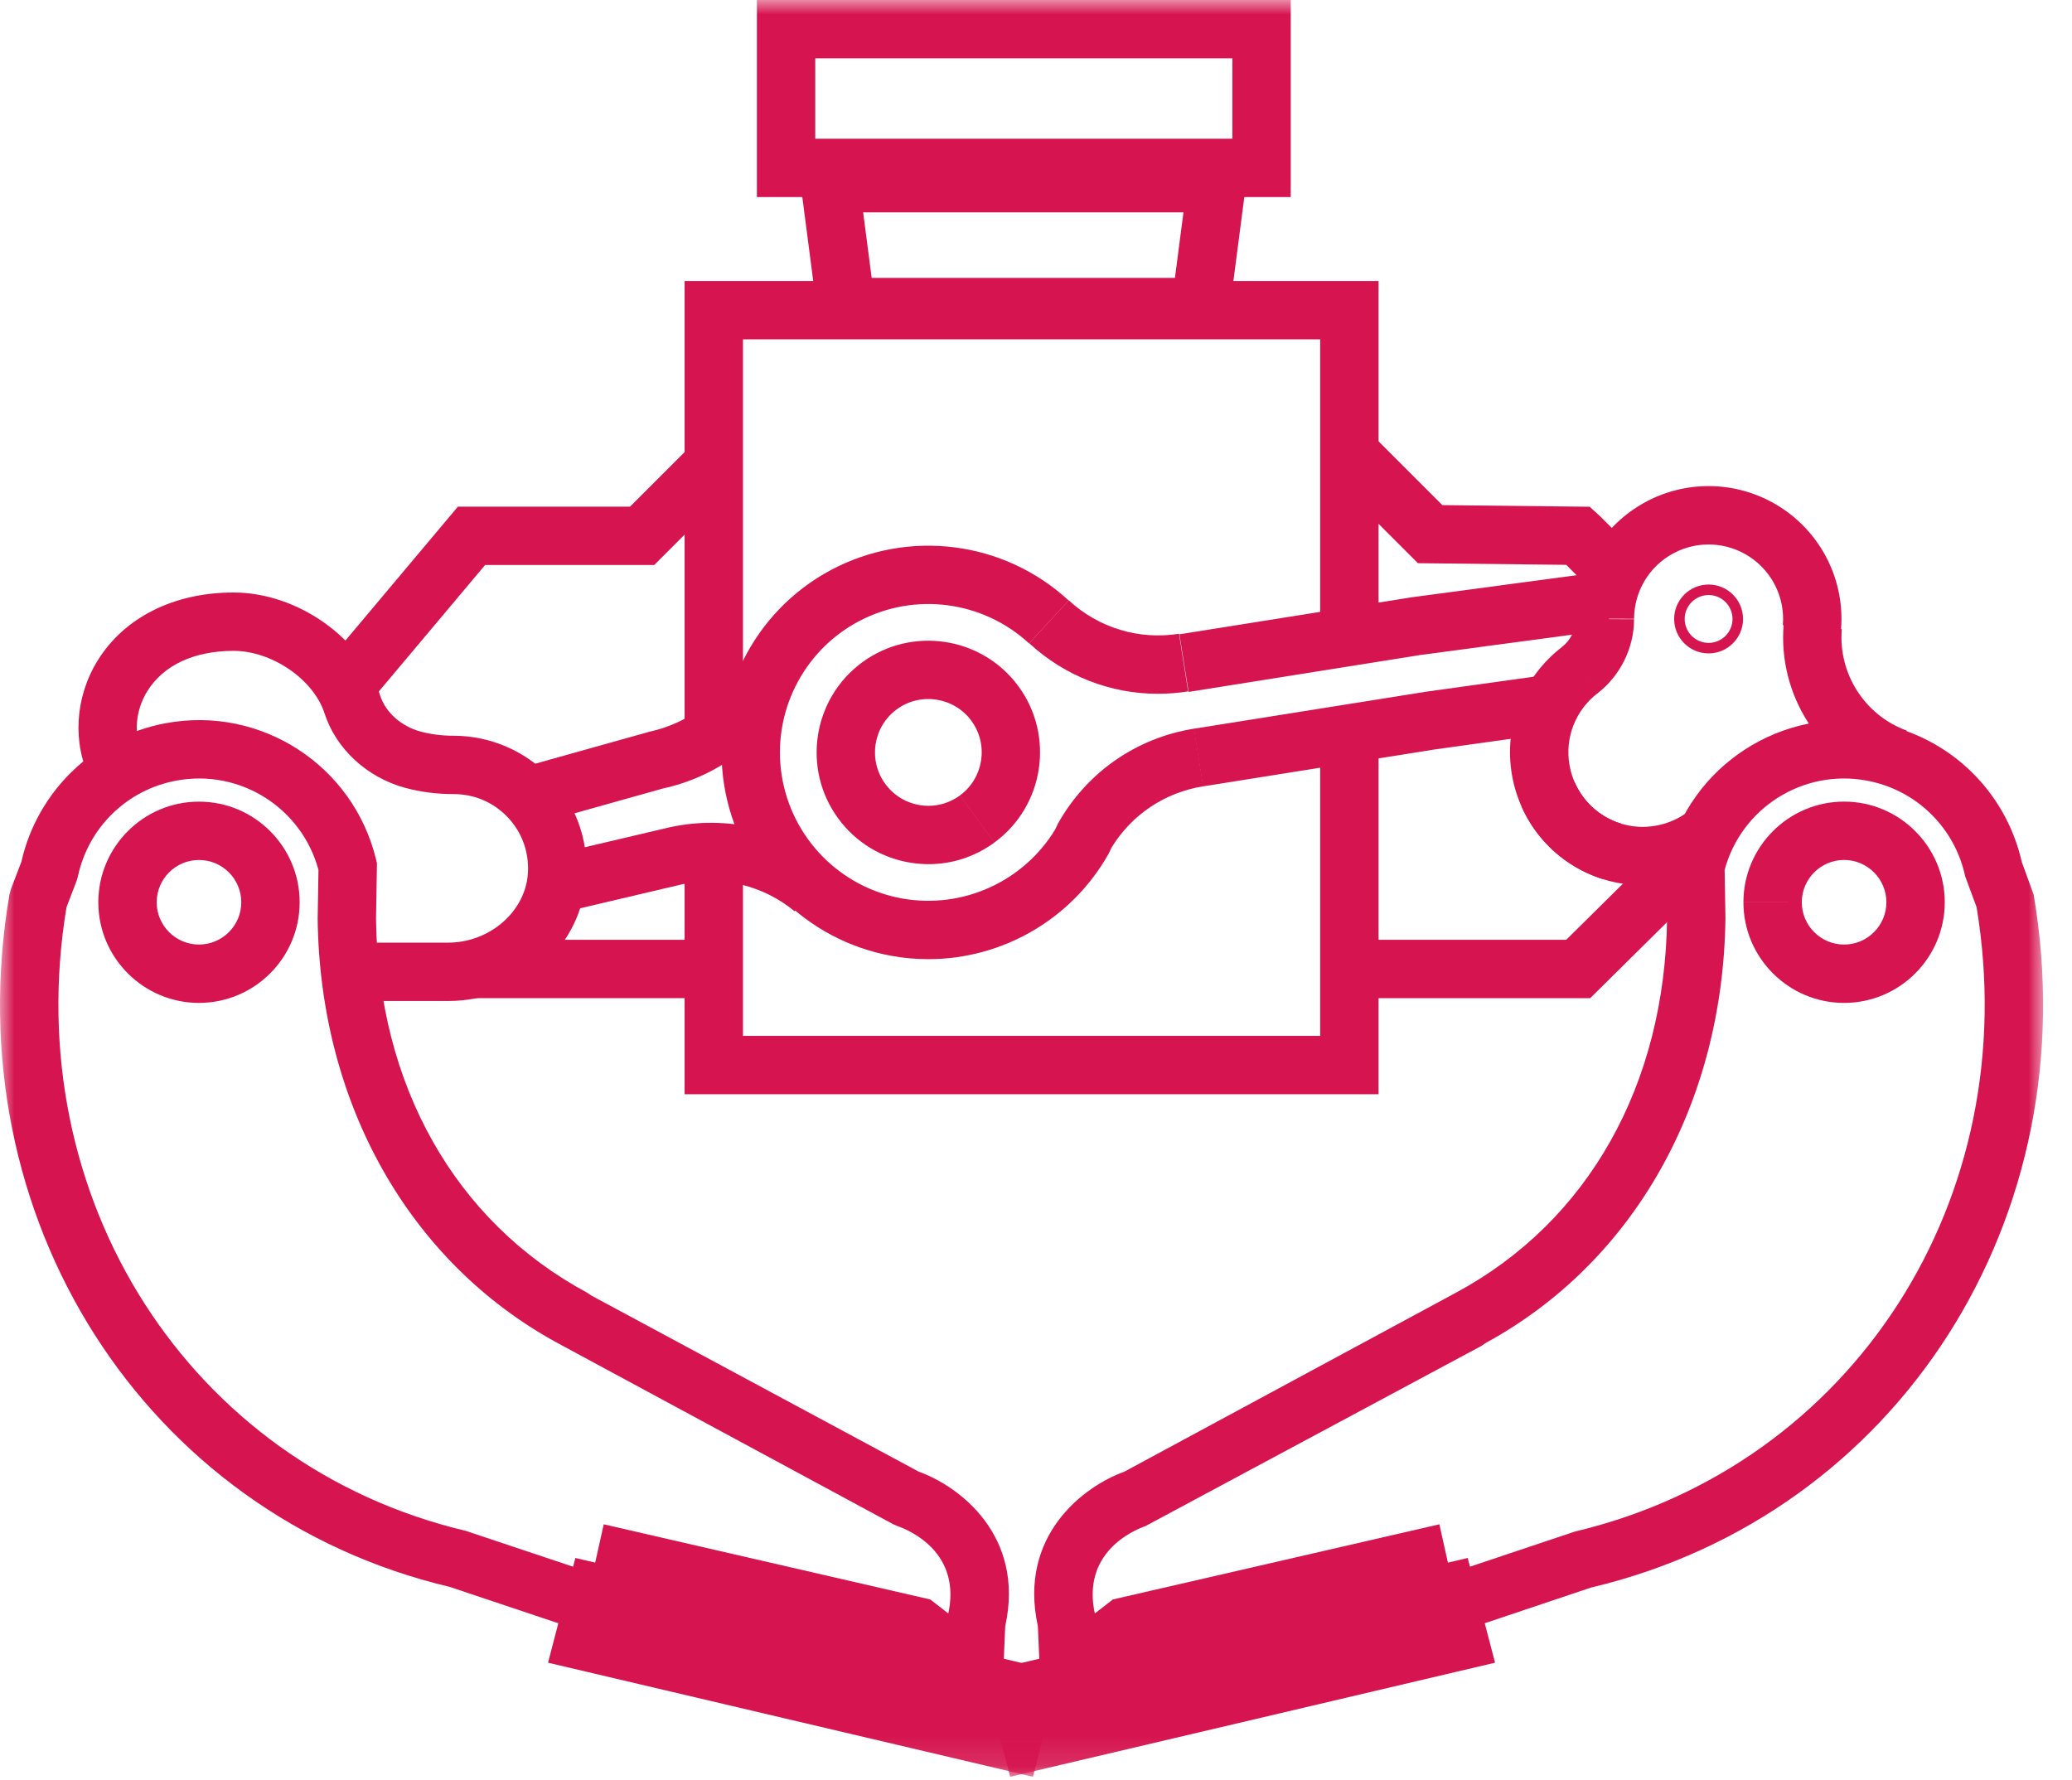
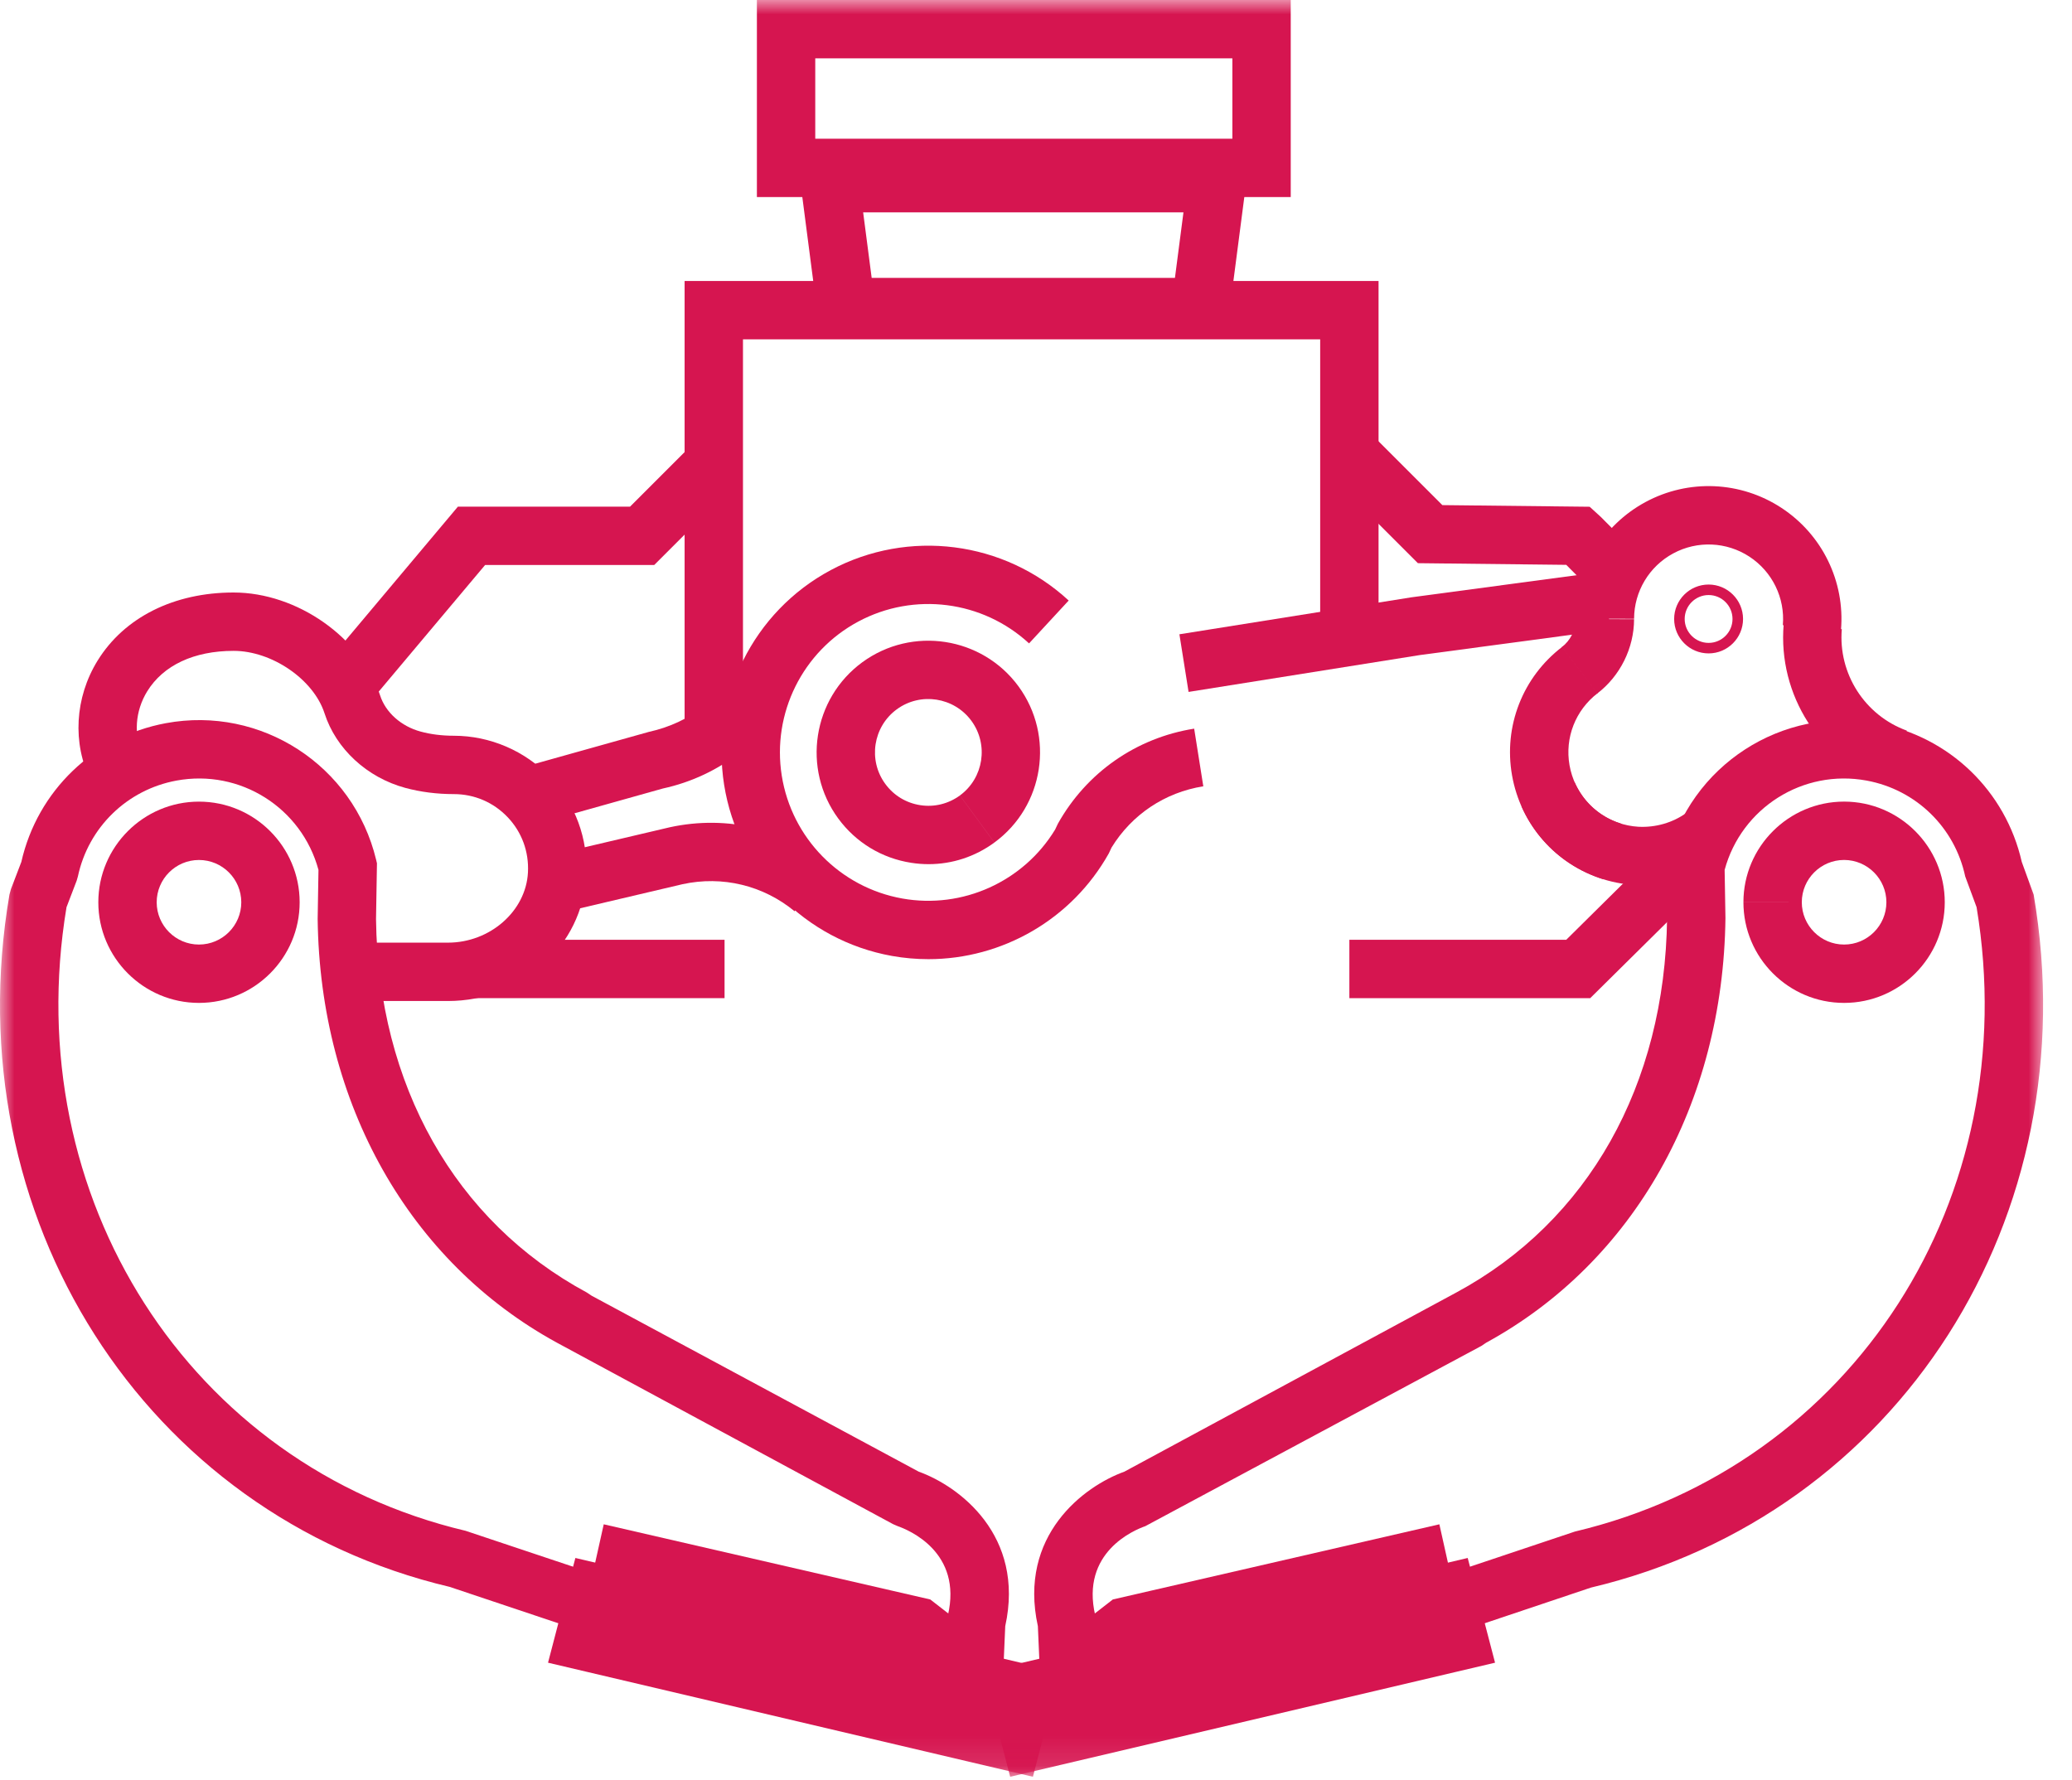
<svg xmlns="http://www.w3.org/2000/svg" xmlns:xlink="http://www.w3.org/1999/xlink" width="71" height="61" viewBox="0 0 71 61">
  <defs>
    <polygon id="einzigartier-greifer-a" points="0 60.892 70.009 60.892 70.009 0 0 0" />
  </defs>
  <g fill="none" fill-rule="evenodd">
    <path fill="#D61550" d="M61.741 30.921C61.741 31.72 62.391 32.371 63.19 32.371L63.191 32.371C63.99 32.371 64.639 31.721 64.64 30.922 64.64 30.124 63.99 29.473 63.191 29.472 62.392 29.472 61.742 30.122 61.741 30.921M63.191 34.371L63.19 34.371C61.288 34.371 59.741 32.823 59.741 30.921L61.41 30.921 59.741 30.92C59.742 29.019 61.29 27.472 63.191 27.472L63.192 27.472C65.094 27.474 66.64 29.022 66.64 30.923 66.639 32.825 65.092 34.371 63.191 34.371M63.084 21.594L61.092 21.426C61.17 20.491 60.731 19.592 59.947 19.078 59.164 18.565 58.161 18.52 57.336 18.966 56.511 19.41 55.996 20.269 55.994 21.207L53.994 21.202C53.998 19.531 54.915 17.999 56.387 17.205 57.861 16.41 59.646 16.489 61.043 17.405 62.442 18.322 63.225 19.927 63.084 21.594" />
    <path fill="#D61550" d="M54.73,23.769 L53.515,22.179 C53.814,21.952 53.993,21.591 53.994,21.215 L55.994,21.221 C55.991,22.214 55.518,23.166 54.73,23.769" />
    <path fill="#D61550" d="M54.929 30.129C53.301 29.616 52.108 28.253 51.812 26.572 51.516 24.893 52.175 23.204 53.532 22.168L54.746 23.756C53.986 24.338 53.616 25.284 53.782 26.226 53.948 27.169 54.617 27.934 55.531 28.222L54.929 30.129zM64.658 26.92C62.37 26.09 60.915 23.818 61.12 21.394L63.112 21.562C62.984 23.087 63.9 24.518 65.34 25.04L64.658 26.92zM58.548 20.393C58.096 20.393 57.728 20.761 57.728 21.213 57.728 21.665 58.096 22.033 58.548 22.033 59 22.033 59.367 21.665 59.367 21.213 59.367 20.761 59 20.393 58.548 20.393M58.548 22.393C57.897 22.393 57.367 21.864 57.367 21.213 57.367 20.562 57.897 20.033 58.548 20.033 59.198 20.033 59.728 20.562 59.728 21.213 59.728 21.864 59.198 22.393 58.548 22.393" />
    <mask id="einzigartier-greifer-b" fill="#fff">
      <use xlink:href="#einzigartier-greifer-a" />
    </mask>
    <path fill="#D61550" d="M25.936 6.753L44.229 6.753 44.229-.001 25.936-.001 25.936 6.753zM27.936 4.754L42.229 4.754 42.229 2 27.936 2 27.936 4.754zM56.295 30.339C56.202 30.339 56.109 30.336 56.017 30.33 54.313 30.226 52.824 29.192 52.134 27.631L53.962 26.821C54.35 27.696 55.184 28.276 56.14 28.334 56.729 28.365 57.323 28.198 57.803 27.847L58.983 29.463C58.202 30.032 57.257 30.339 56.295 30.339" mask="url(#einzigartier-greifer-b)" />
    <polygon fill="#D61550" points="54.491 34.208 46.238 34.208 46.238 32.208 53.669 32.208 57.597 28.321 59.004 29.743" mask="url(#einzigartier-greifer-b)" />
    <polygon fill="#D61550" points="12.77 23.949 11.239 22.663 15.691 17.363 21.59 17.363 23.826 15.127 25.24 16.541 22.418 19.363 16.623 19.363" mask="url(#einzigartier-greifer-b)" />
    <polygon fill="#D61550" points="16.157 34.208 24.828 34.208 24.828 32.208 16.157 32.208" mask="url(#einzigartier-greifer-b)" />
    <polygon fill="#D61550" points="54.618 20.314 53.67 19.358 48.586 19.301 45.298 16.013 46.712 14.599 49.424 17.311 54.472 17.367 54.85 17.712 56.057 18.924" mask="url(#einzigartier-greifer-b)" />
    <polygon fill="#D61550" points="40.728 23.713 40.414 21.738 48.364 20.471 54.917 19.593 55.183 21.575 48.654 22.45" mask="url(#einzigartier-greifer-b)" />
-     <path fill="#D61550" d="M39.679,23.777 C38.051,23.777 36.485,23.17 35.265,22.043 L36.622,20.574 C37.647,21.521 39.024,21.938 40.401,21.72 L40.713,23.695 C40.367,23.75 40.022,23.777 39.679,23.777" mask="url(#einzigartier-greifer-b)" />
    <path fill="#D61550" d="M31.811,32.872 C31.399,32.872 30.983,32.836 30.567,32.762 C27.598,32.232 25.286,29.875 24.813,26.896 C24.34,23.917 25.809,20.96 28.468,19.538 C31.128,18.117 34.404,18.534 36.62,20.581 L35.262,22.05 C33.671,20.581 31.322,20.28 29.412,21.301 C27.503,22.322 26.449,24.445 26.788,26.582 C27.127,28.721 28.787,30.413 30.918,30.793 C32.983,31.162 35.069,30.216 36.155,28.431 L36.251,28.228 C37.234,26.474 38.935,25.287 40.92,24.972 L41.233,26.948 C39.917,27.156 38.781,27.917 38.088,29.048 L37.995,29.247 C36.728,31.51 34.343,32.872 31.811,32.872" mask="url(#einzigartier-greifer-b)" />
-     <polygon fill="#D61550" points="41.221 26.95 40.907 24.974 48.857 23.707 52.91 23.142 53.186 25.122 49.152 25.686" mask="url(#einzigartier-greifer-b)" />
    <path fill="#D61550" d="M19.233 31.28L18.776 29.333 22.95 28.352C24.928 27.921 26.949 28.407 28.5 29.686L27.228 31.23C26.152 30.343 24.755 30.006 23.391 30.302L19.233 31.28zM18.274 28.269L17.735 26.343 22.233 25.083C23.653 24.772 24.785 23.884 25.394 22.631L27.193 23.506C26.313 25.313 24.68 26.596 22.715 27.023L18.274 28.269zM31.82 29.616C31.623 29.616 31.425 29.601 31.227 29.57 30.216 29.414 29.327 28.874 28.722 28.049 27.474 26.346 27.844 23.946 29.547 22.697 31.253 21.449 33.652 21.82 34.9 23.522 36.147 25.226 35.777 27.627 34.075 28.874L32.893 27.261C33.706 26.665 33.883 25.518 33.287 24.704 32.69 23.891 31.543 23.713 30.729 24.31 29.916 24.906 29.739 26.053 30.336 26.866 30.625 27.261 31.049 27.519 31.533 27.594 32.012 27.669 32.498 27.55 32.892 27.262L34.074 28.875C33.411 29.361 32.627 29.616 31.82 29.616" mask="url(#einzigartier-greifer-b)" />
    <polygon fill="#D61550" points="25.459 25.796 23.459 25.796 23.459 9.63 47.238 9.63 47.238 22.228 45.238 22.228 45.238 11.63 25.459 11.63" mask="url(#einzigartier-greifer-b)" />
-     <polygon fill="#D61550" points="47.238 37.501 23.459 37.501 23.459 29.198 25.459 29.198 25.459 35.501 45.238 35.501 45.238 25.097 47.238 25.097" mask="url(#einzigartier-greifer-b)" />
    <path fill="#D61550" d="M35.632,57.294 L35.564,55.731 C34.881,52.619 37.148,50.932 38.528,50.436 L49.899,44.298 C54.42,41.861 57.054,37.186 57.125,31.47 L57.093,29.586 L57.122,29.463 C57.899,26.234 61.064,24.182 64.33,24.785 C66.792,25.242 68.727,27.104 69.279,29.54 L69.686,30.659 C71.572,41.704 65.049,51.914 54.513,54.41 L49.232,56.183 L48.597,54.287 L53.965,52.489 C63.517,50.222 69.384,41.044 67.731,31.092 L67.341,30.037 C66.982,28.355 65.656,27.065 63.965,26.752 C61.782,26.347 59.672,27.687 59.097,29.813 L59.125,31.465 C59.046,37.831 55.984,43.252 50.926,46.016 L50.765,46.125 L39.245,52.304 C38.875,52.433 37.018,53.195 37.531,55.367 L37.558,55.554 L37.63,57.207 L35.632,57.294 Z" mask="url(#einzigartier-greifer-b)" />
    <polygon fill="#D61550" points="37.244 58.041 36.015 56.462 38.133 54.816 49.322 52.24 49.83 54.518 47.877 54.952 47.808 54.642 39.012 56.666" mask="url(#einzigartier-greifer-b)" />
    <polygon fill="#D61550" points="34.615 60.892 33.678 57.303 50.293 53.394 51.23 56.983" mask="url(#einzigartier-greifer-b)" />
    <path fill="#D61550" d="M6.818,29.473 L6.817,29.473 C6.019,29.473 5.369,30.123 5.369,30.924 C5.37,31.721 6.019,32.371 6.818,32.371 L6.819,32.371 C7.618,32.37 8.268,31.721 8.268,30.922 C8.267,30.122 7.617,29.473 6.818,29.473 L6.818,29.473 Z M6.818,34.371 C4.918,34.371 3.37,32.825 3.369,30.924 C3.369,29.021 4.916,27.474 6.816,27.473 L6.818,27.473 C8.719,27.473 10.267,29.018 10.268,30.921 L8.599,30.922 L10.268,30.922 C10.268,32.824 8.721,34.37 6.819,34.371 L6.818,34.371 Z" mask="url(#einzigartier-greifer-b)" />
    <path fill="#D61550" d="M34.378,57.294 L32.38,57.207 L32.479,55.367 C32.992,53.195 31.135,52.433 30.758,52.302 L30.605,52.236 L19.084,46.016 C14.026,43.252 10.964,37.831 10.885,31.495 L10.913,29.813 C10.338,27.687 8.231,26.347 6.045,26.752 C4.354,27.065 3.028,28.355 2.669,30.037 L2.626,30.185 L2.279,31.092 C0.626,41.044 6.493,50.222 15.958,52.464 L21.413,54.287 L20.778,56.183 L15.41,54.385 C4.961,51.914 -1.562,41.704 0.324,30.659 L0.375,30.471 L0.731,29.54 C1.283,27.104 3.218,25.242 5.68,24.785 C8.946,24.178 12.111,26.233 12.888,29.463 L12.917,29.586 L12.885,31.5 C12.956,37.186 15.59,41.861 20.111,44.298 L20.271,44.405 L31.482,50.436 C32.862,50.932 35.129,52.619 34.446,55.731 L34.378,57.294 Z" mask="url(#einzigartier-greifer-b)" />
    <polygon fill="#D61550" points="32.766 58.041 30.997 56.666 22.201 54.642 22.133 54.952 20.18 54.518 20.688 52.24 31.877 54.816 33.995 56.462" mask="url(#einzigartier-greifer-b)" />
    <polygon fill="#D61550" points="35.394 60.892 18.779 56.983 19.716 53.394 36.331 57.303" mask="url(#einzigartier-greifer-b)" />
    <path fill="#D61550" d="M42.83 5.278L27.301 5.278 28.112 11.523 42.018 11.523 42.83 5.278zM40.553 7.278L40.261 9.523 29.869 9.523 29.577 7.278 40.553 7.278zM15.35 34.306L12.005 34.306 12.005 32.306 15.35 32.306C16.791 32.306 18.023 31.226 18.091 29.899 18.128 29.191 17.883 28.52 17.398 28.009 16.912 27.497 16.256 27.215 15.55 27.215 14.97 27.215 14.411 27.143 13.887 27.002 12.575 26.646 11.514 25.666 11.12 24.445 10.745 23.285 9.319 22.306 8.005 22.306 6.649 22.306 5.598 22.798 5.046 23.69 4.627 24.37 4.571 25.201 4.899 25.859L3.111 26.753C2.474 25.48 2.563 23.904 3.345 22.639 4.261 21.157 5.96 20.306 8.005 20.306 10.181 20.306 12.384 21.854 13.024 23.83 13.211 24.415 13.745 24.891 14.412 25.072 14.762 25.167 15.146 25.215 15.55 25.215 16.791 25.215 17.994 25.732 18.849 26.633 19.715 27.546 20.155 28.743 20.09 30.003 19.962 32.416 17.881 34.306 15.35 34.306" mask="url(#einzigartier-greifer-b)" />
  </g>
</svg>